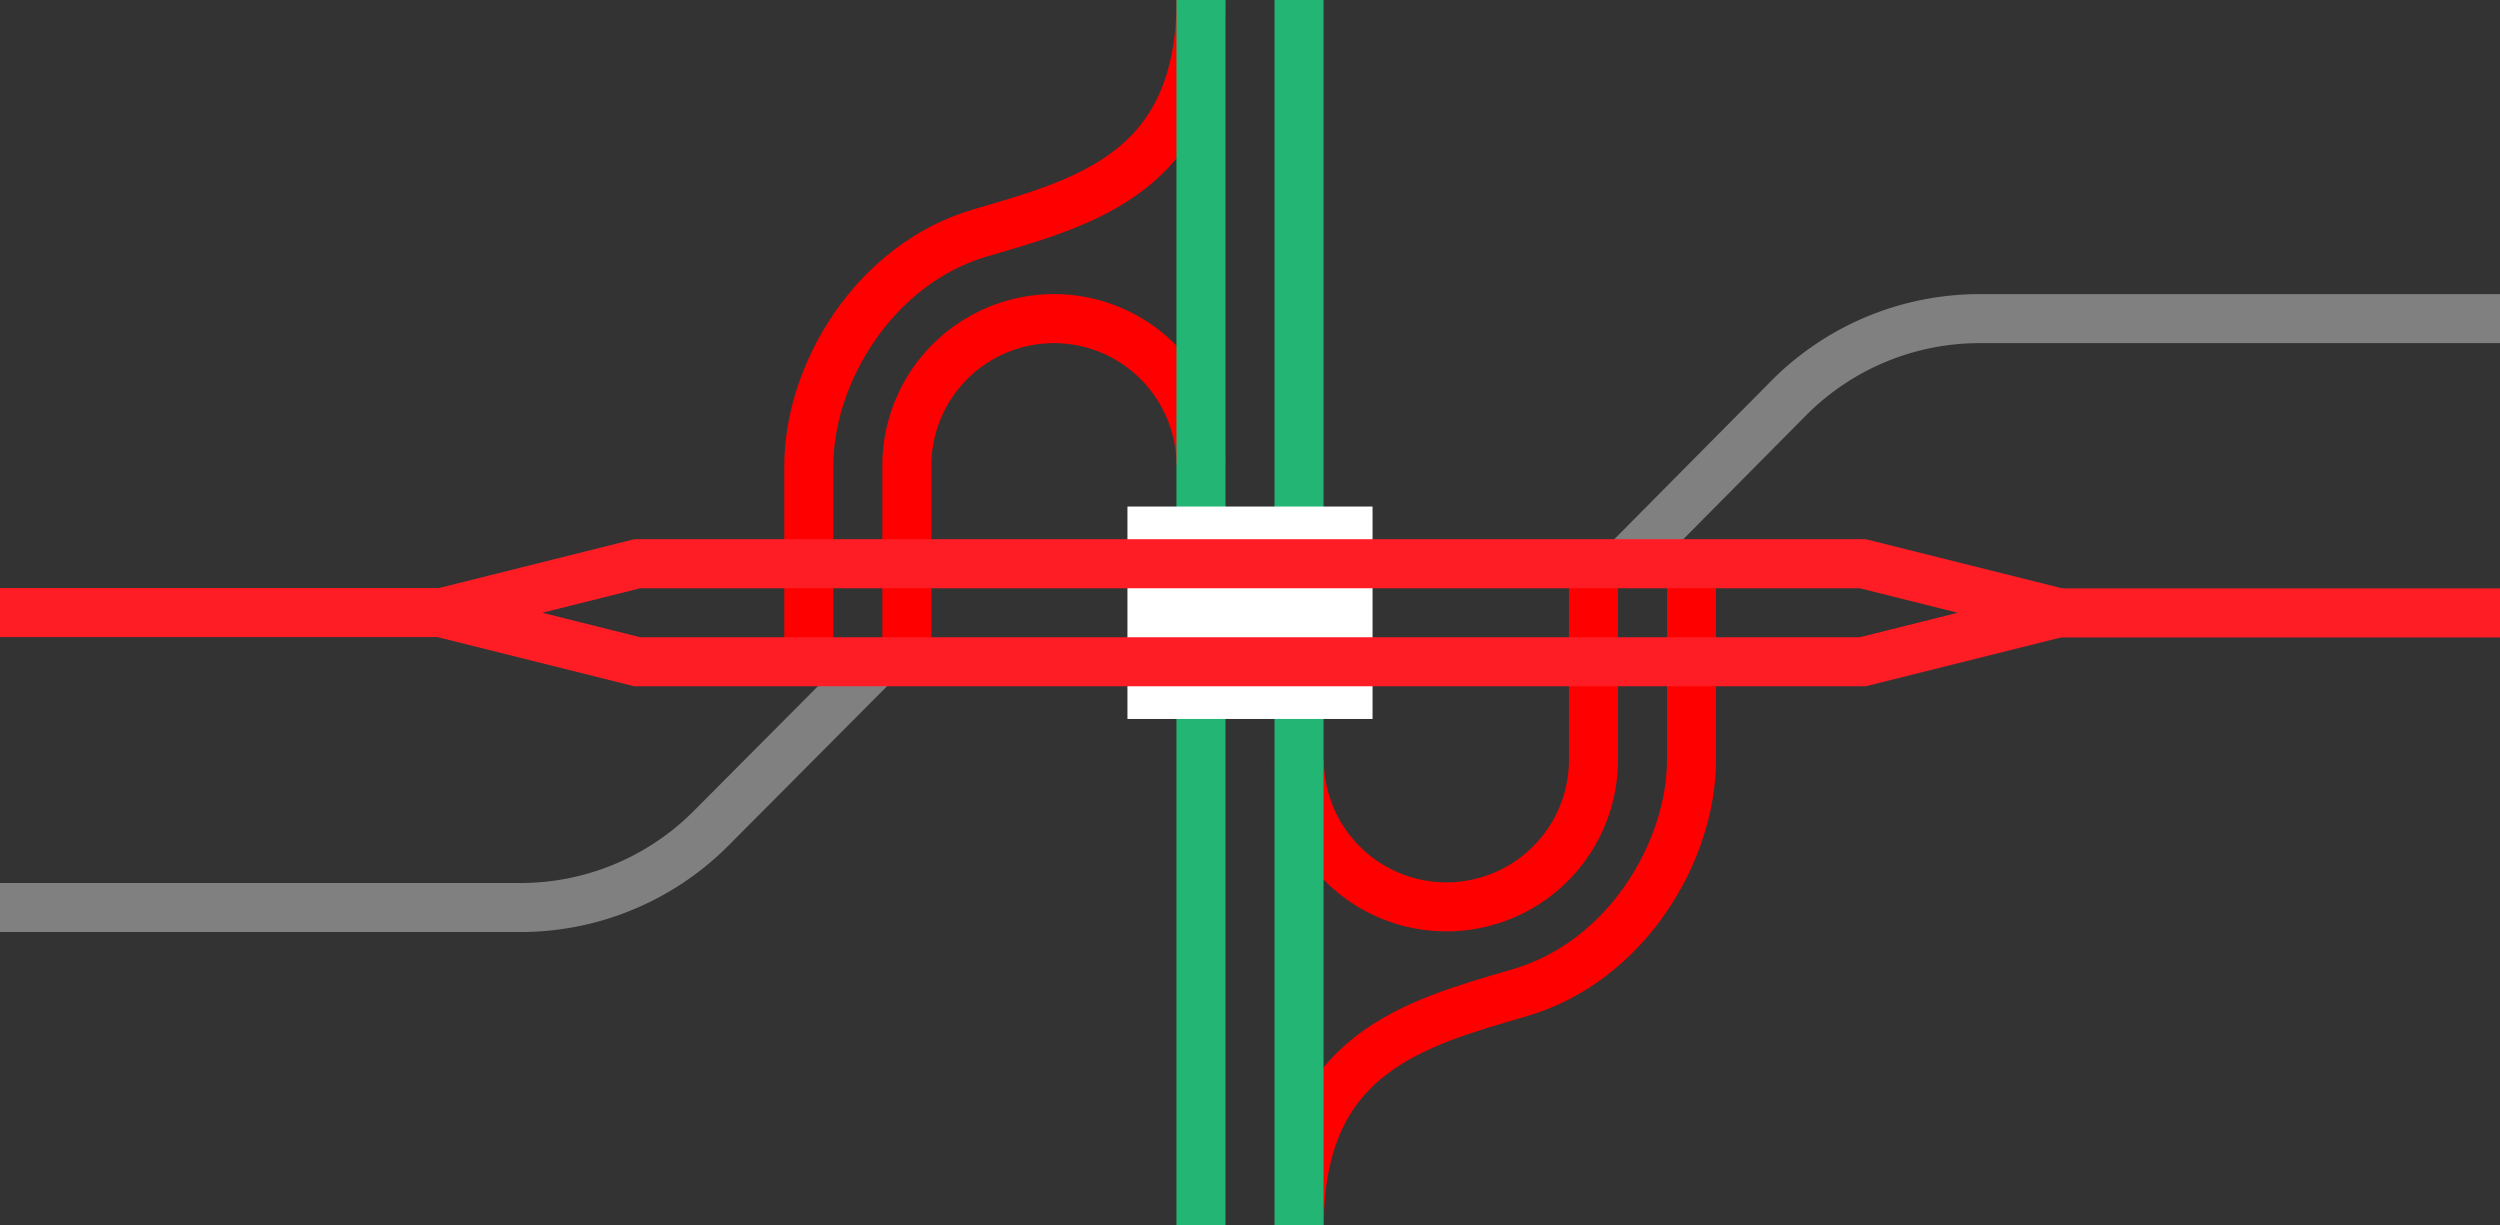
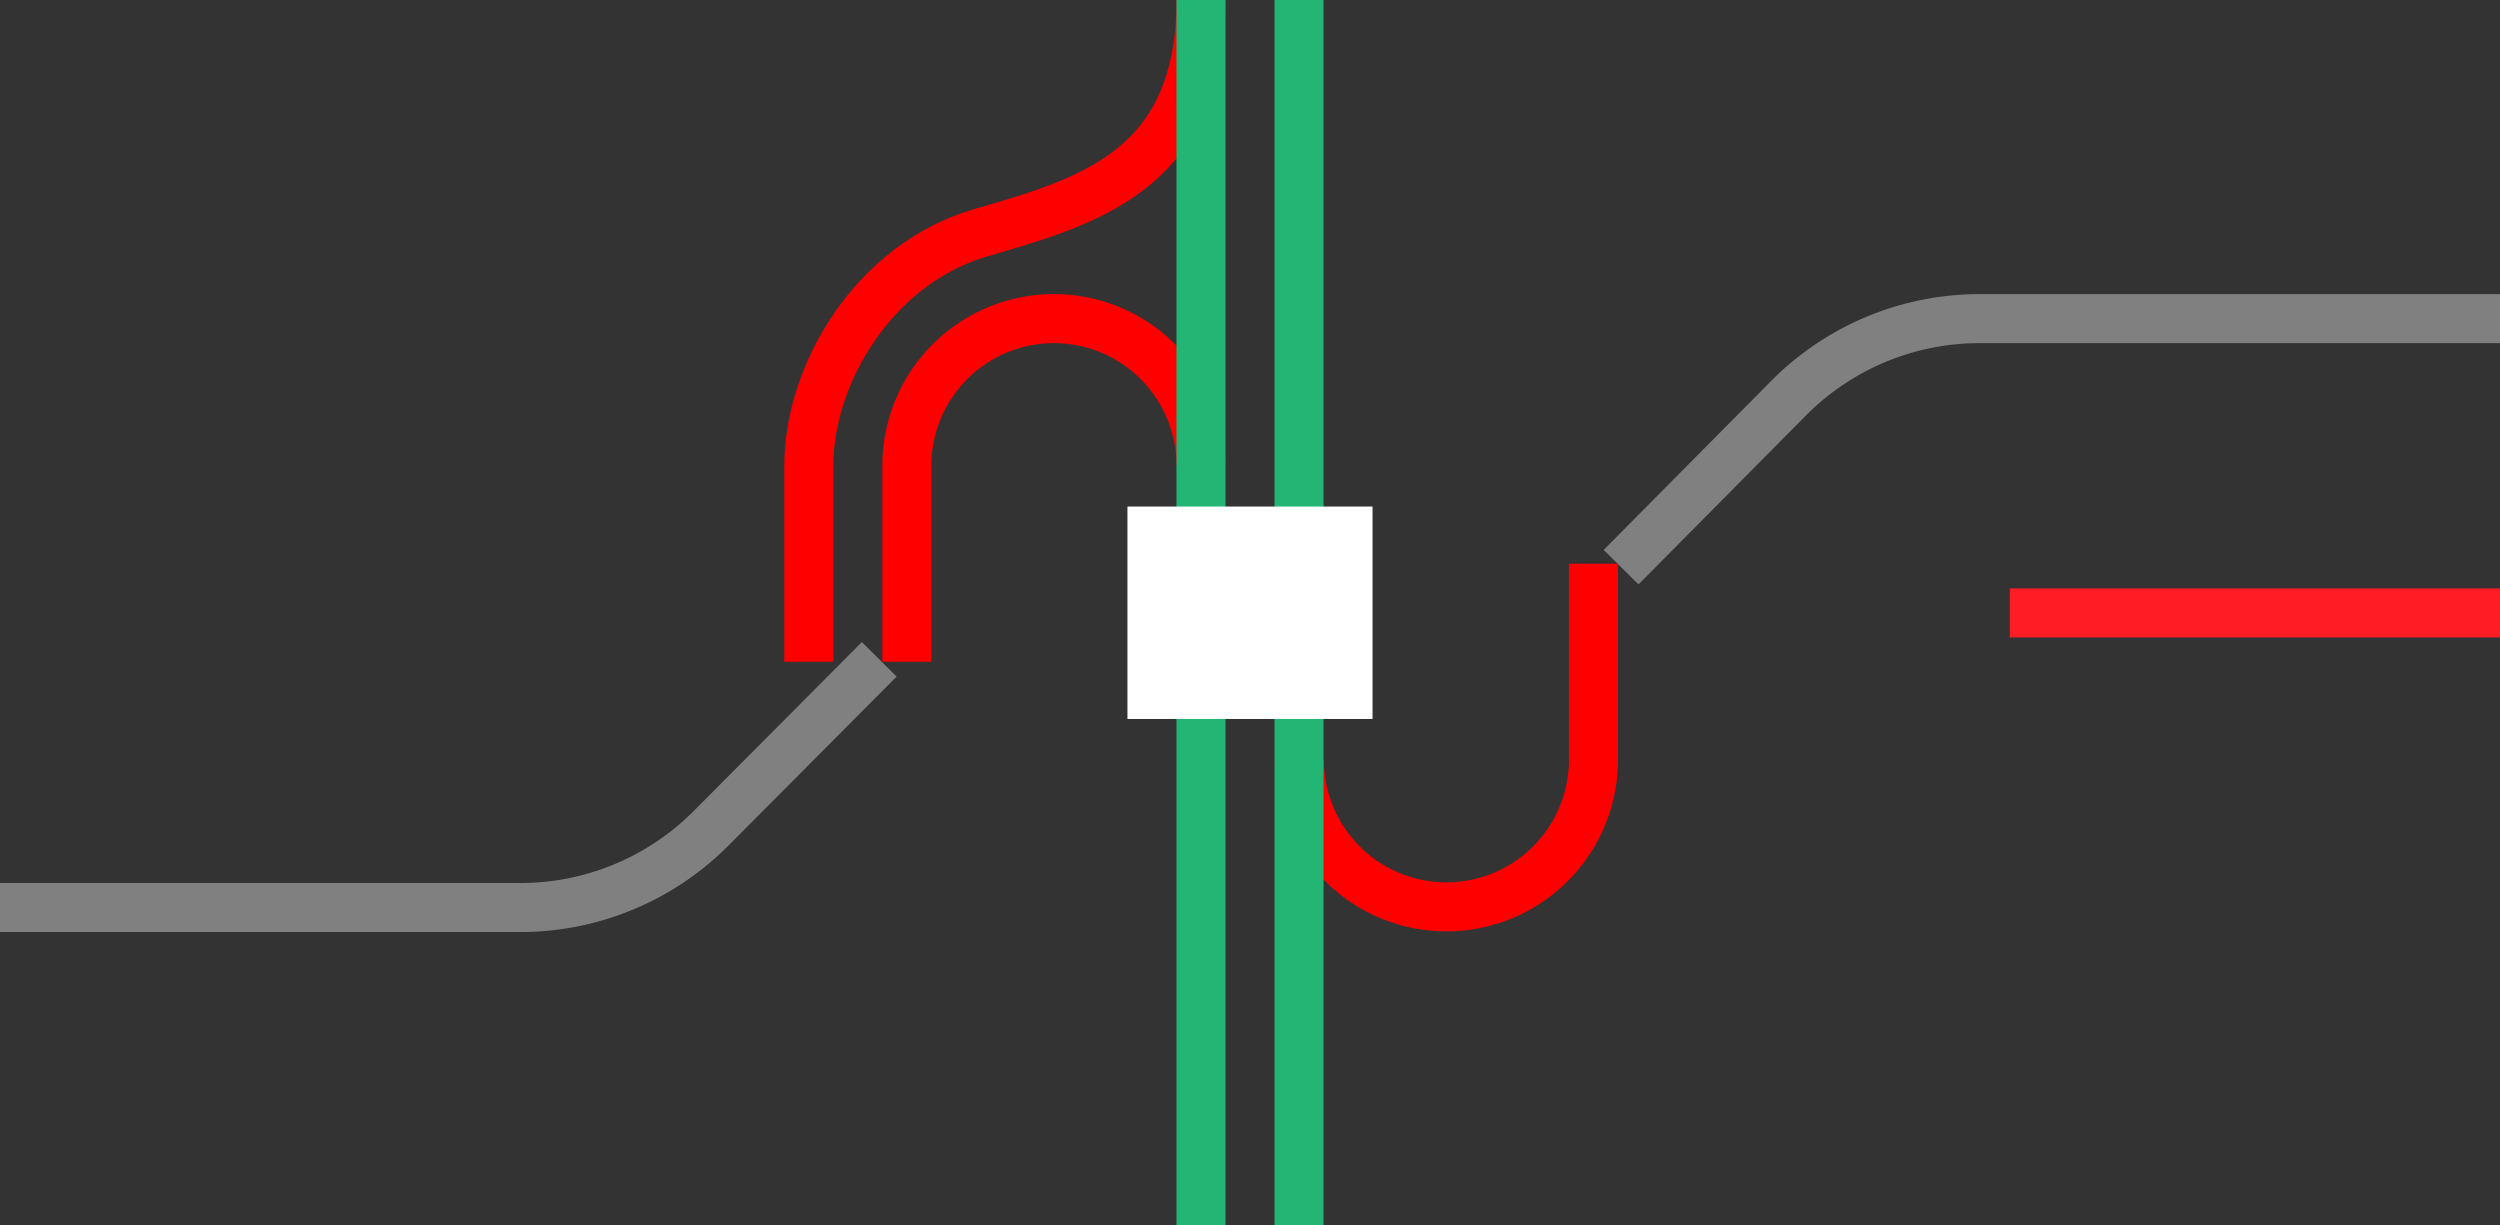
<svg xmlns="http://www.w3.org/2000/svg" viewBox="0 0 153 75">
  <rect x="0" y="0" width="153" height="75" fill="#333333" stroke="none" />
  <g stroke-miterlimit="10">
    <path d="m123 37.51h30" fill="#fff" stroke="#ff1d25" stroke-width="3" />
    <path d="m153 19.5h-31.83a16.47 16.47 0 0 0 -11.63 4.79l-10.33 10.42" fill="none" stroke="#808080" stroke-width="3" />
    <path d="m0 55.54h31.83a16.45 16.45 0 0 0 11.63-4.79l10.35-10.4" fill="none" stroke="#808080" stroke-width="3" />
-     <path d="m0 37.49h30" fill="#fff" stroke="#ff1d25" stroke-width="3" />
    <path d="m79.52 46.5a9 9 0 0 0 18 0v-12" fill="none" stroke="#f00" stroke-width="3" />
-     <path d="m79.52 75c0-10.5 7-12.35 13.5-14.25s10.5-8.62 10.5-14.25v-12" fill="none" stroke="#f00" stroke-width="3" />
    <path d="m73.5 28.5a9 9 0 0 0 -18 0v12" fill="none" stroke="#f00" stroke-width="3" />
    <path d="m73.5 0c0 10.5-7 12.35-13.5 14.25s-10.5 8.63-10.5 14.25v12" fill="none" stroke="#f00" stroke-width="3" />
    <path d="m79.5 0v75" fill="none" stroke="#22b573" stroke-width="3" />
    <path d="m73.5 0v75" fill="none" stroke="#22b573" stroke-width="3" />
  </g>
  <path d="m0 35.97h3v3h-3z" fill="none" />
  <path d="m150 33.05h3v3h-3z" fill="none" />
  <path d="m69 37.5h15" fill="none" stroke="#fff" stroke-miterlimit="10" stroke-width="13" />
-   <path d="m39 40.5h75l12-3-12-3h-75l-12 3z" fill="none" stroke="#ff1d25" stroke-miterlimit="10" stroke-width="3" />
</svg>